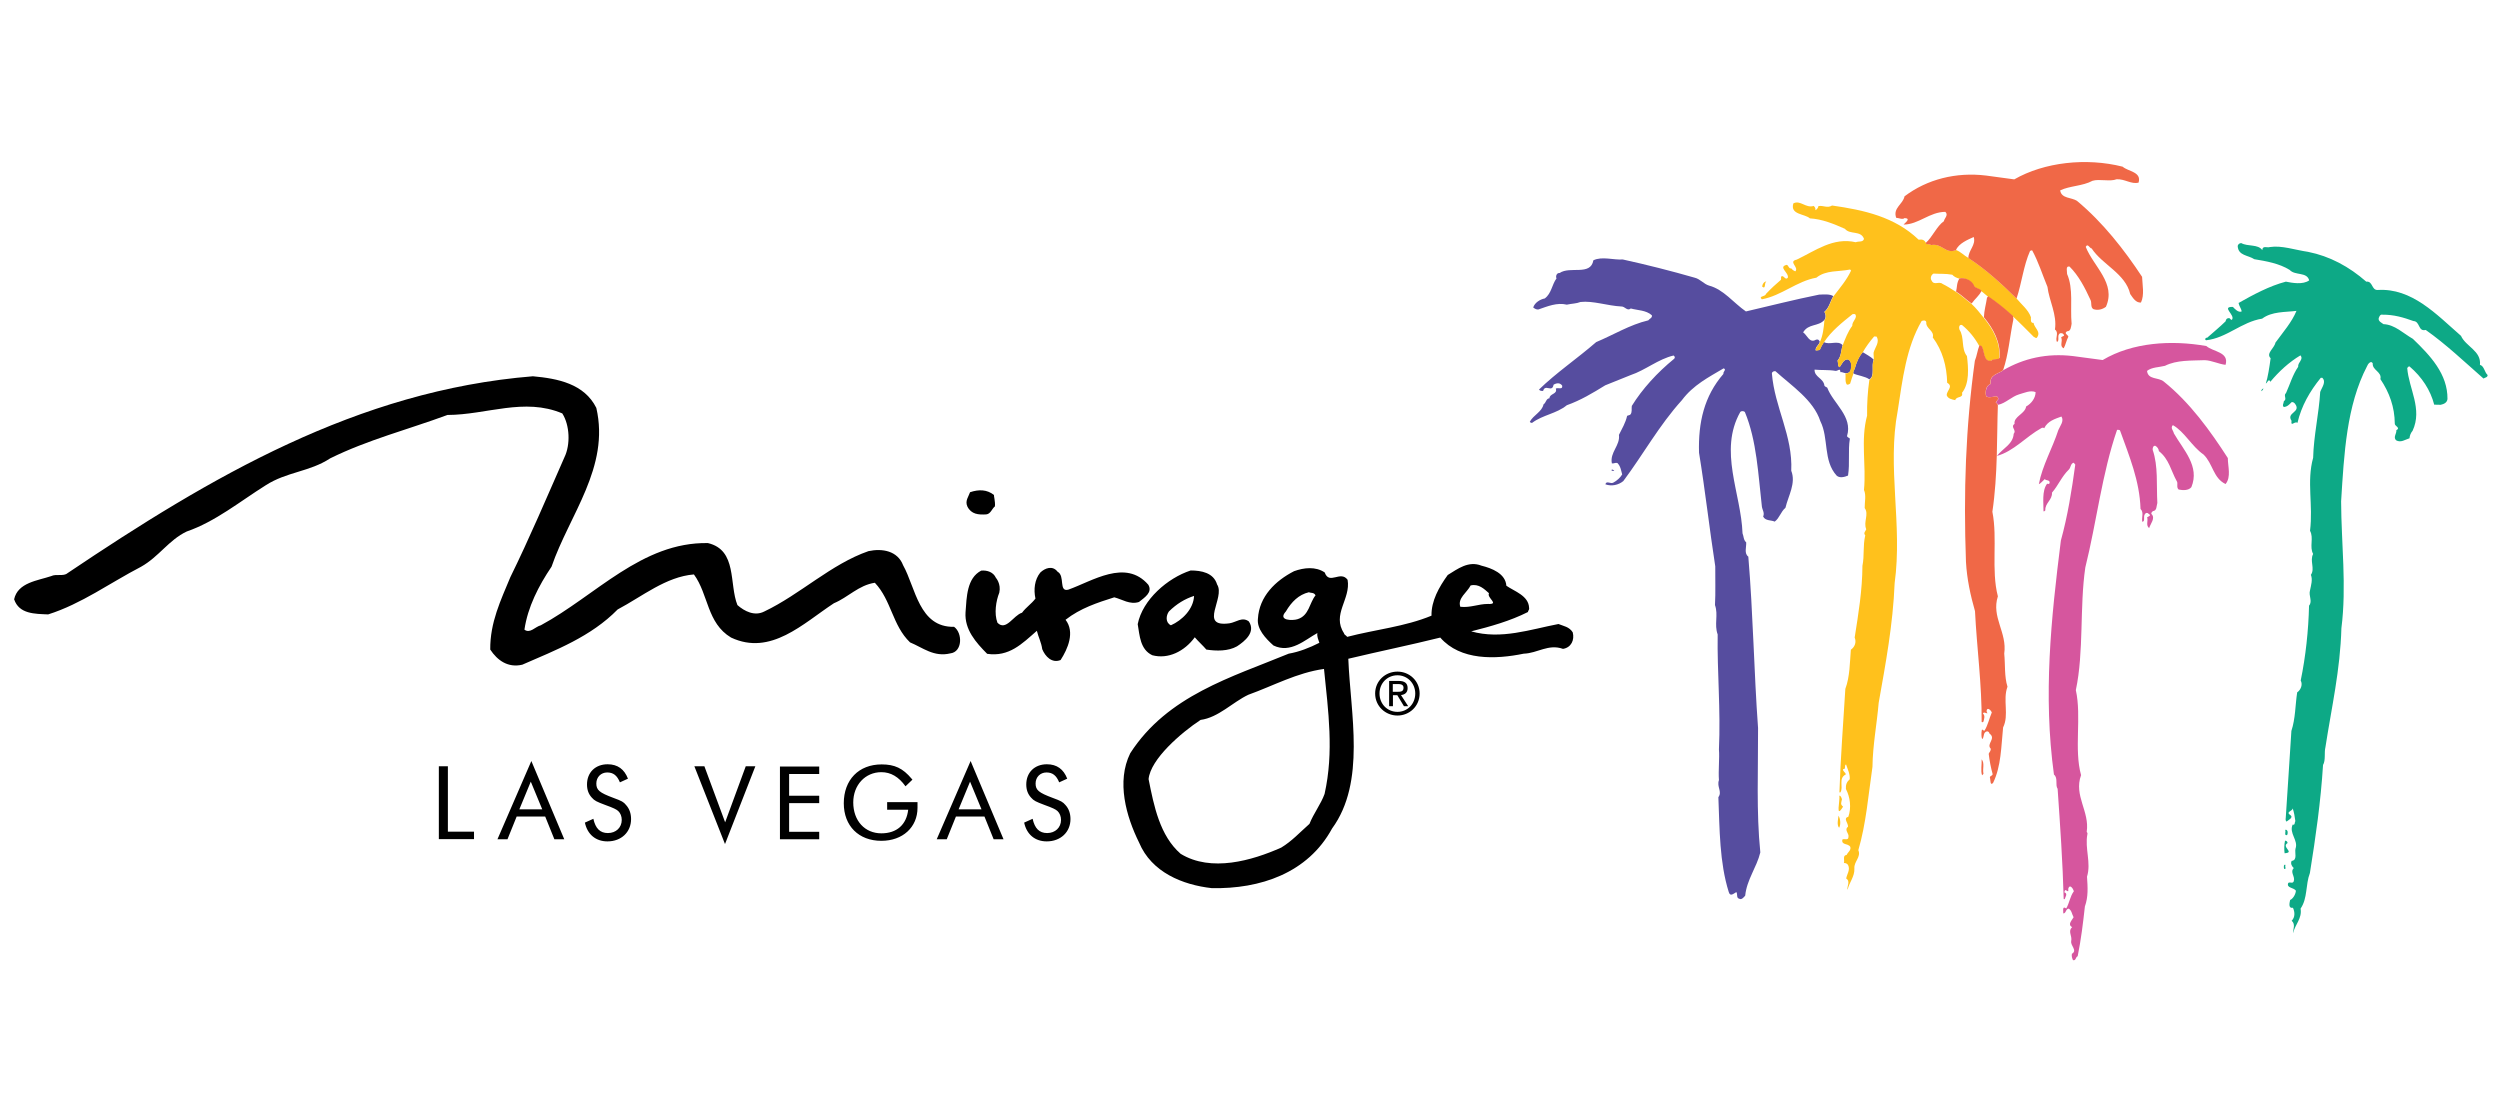
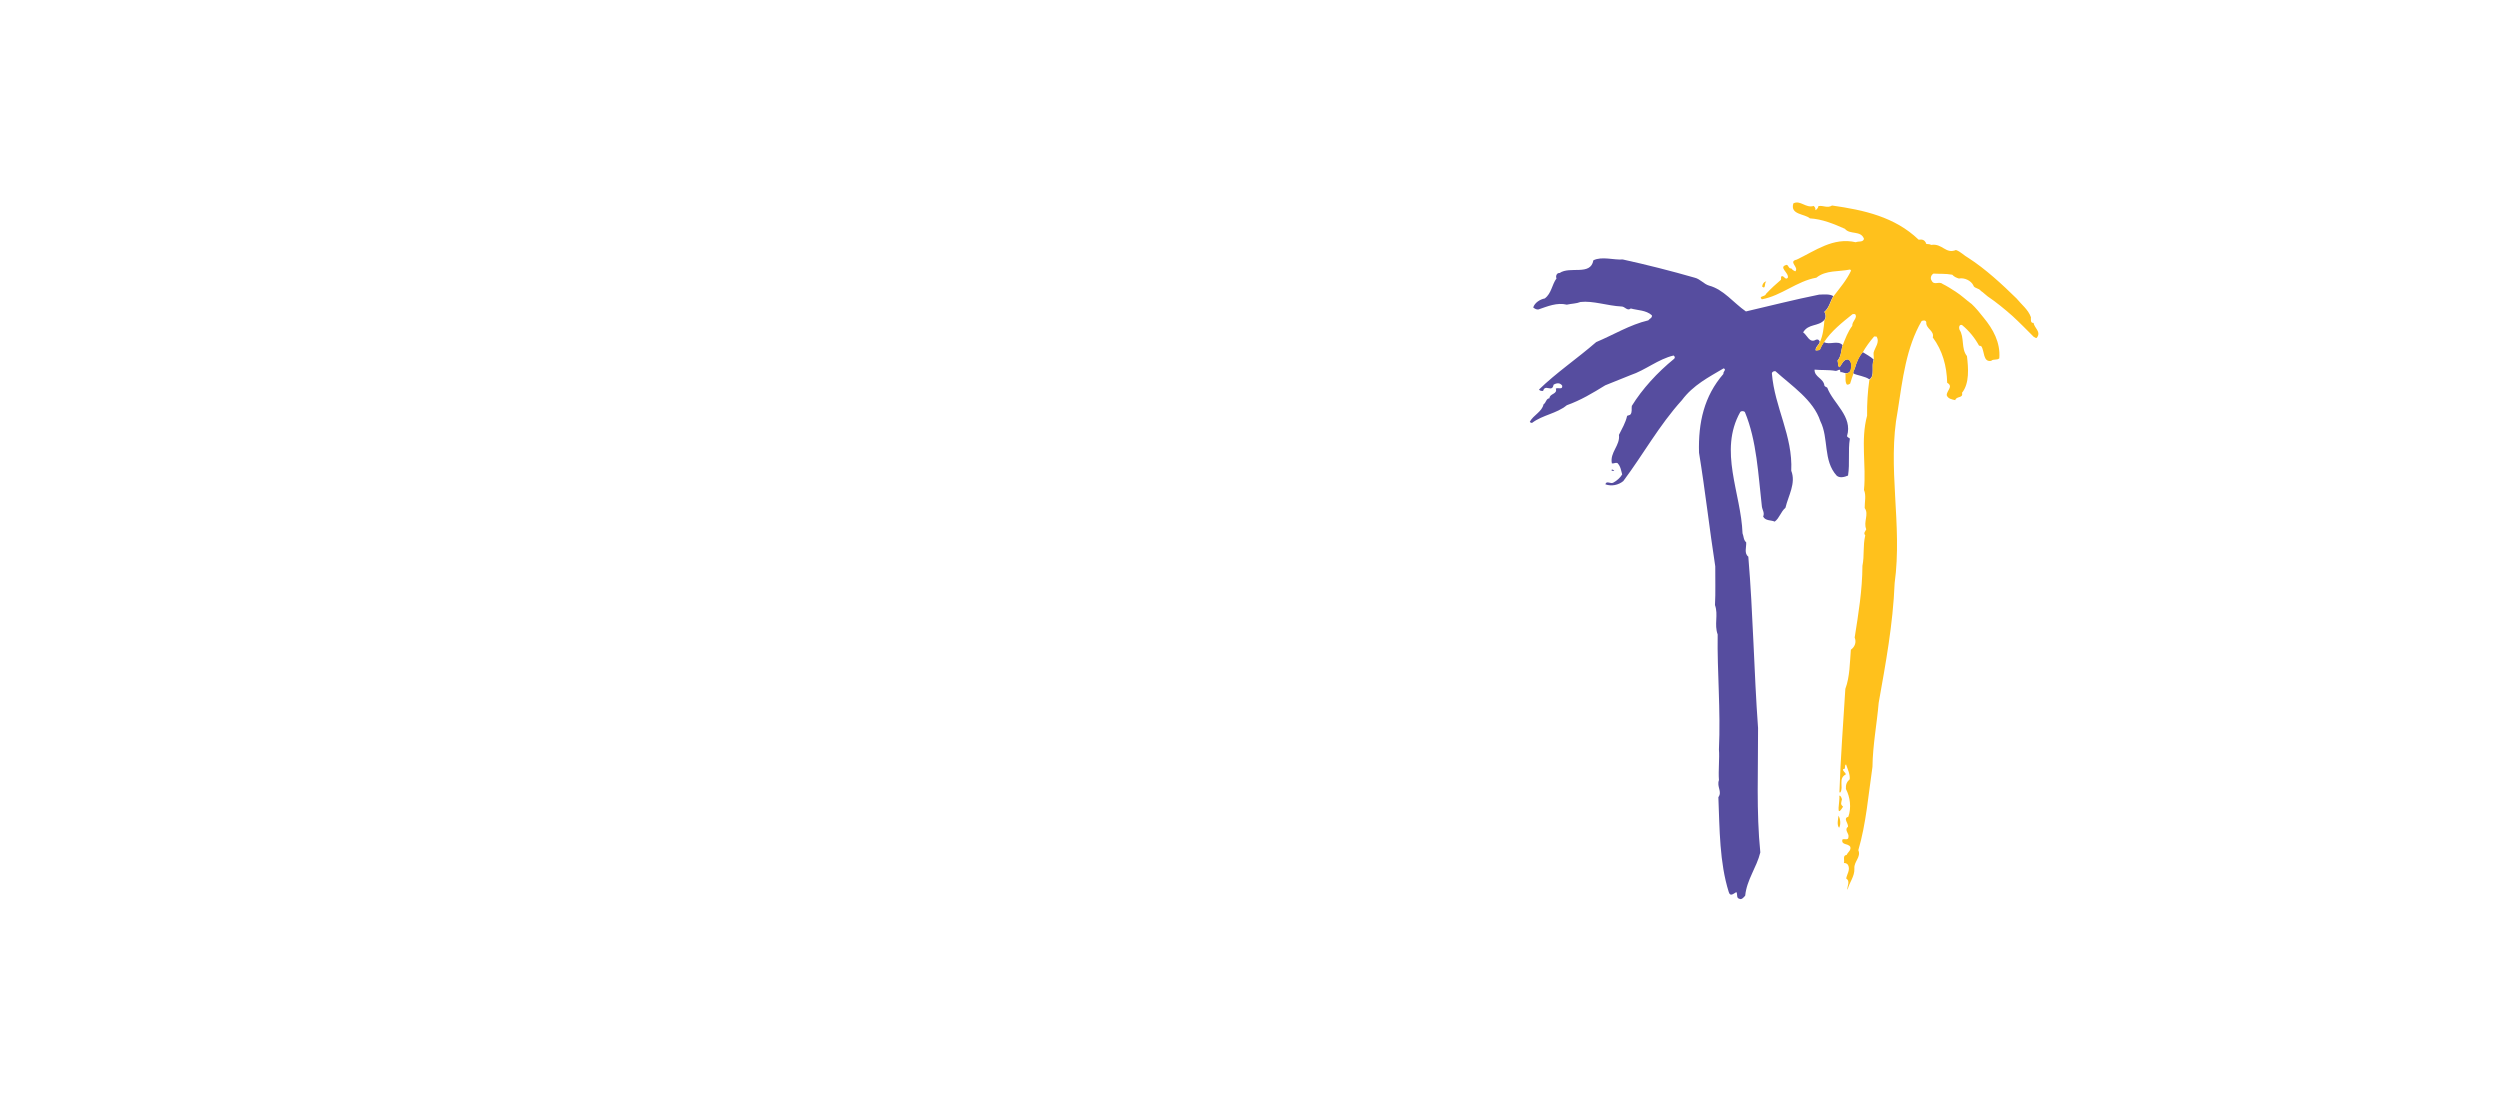
<svg xmlns="http://www.w3.org/2000/svg" version="1.1" id="Layer_1" x="0px" y="0px" width="177px" height="79px" viewBox="0 0 177 79" style="enable-background:new 0 0 177 79;" xml:space="preserve">
  <style type="text/css">
	.st0{fill:#564D9F;}
	.st1{fill:#FFC11C;}
	.st2{fill:#D6569E;}
	.st3{fill:#F06847;}
	.st4{fill:#0DA986;}
</style>
  <path class="st0" d="M132.66,25.46c-0.24-0.23-0.49-0.34-0.78-0.53c-0.29,0.34-0.45,0.75-0.56,1.15c-0.07,0.14-0.14,0.29-0.1,0.36  c0.23,0.13,0.88,0.21,1.13,0.42C132.77,26.61,132.46,25.9,132.66,25.46 M130.85,25.44c-0.33-0.01-0.44,0.34-0.6,0.55  c-0.15-0.02-0.1-0.32-0.15-0.47c0.27-0.29,0.24-0.73,0.36-1.08c-0.34-0.38-0.91,0.01-1.33-0.22c-0.11,0.17-0.21,0.34-0.28,0.52  c-0.08,0.07-0.21,0.05-0.3,0.07c-0.05-0.23,0.24-0.39,0.29-0.61c-0.04-0.1-0.1-0.21-0.29-0.14c-0.44,0.26-0.62-0.36-0.89-0.53  c0.39-0.64,1.05-0.39,1.5-0.87c0.14-0.16,0.1-0.45,0-0.58c0.36-0.3,0.42-0.78,0.64-1.11c-0.24-0.17-0.69-0.12-1.01-0.11  c-1.74,0.35-3.46,0.79-5.18,1.19c-0.87-0.6-1.58-1.56-2.61-1.83c-0.37-0.11-0.63-0.47-1.02-0.56c-1.67-0.48-3.36-0.91-5.09-1.29  c-0.63,0.05-1.48-0.24-2.08,0.06c-0.19,1.12-1.66,0.39-2.39,0.9c-0.2-0.03-0.3,0.23-0.22,0.38c-0.33,0.45-0.35,1.06-0.83,1.42  c-0.32,0.06-0.71,0.29-0.82,0.64c0.11,0.08,0.22,0.16,0.37,0.14c0.64-0.22,1.32-0.51,2.01-0.34c0.36-0.08,0.67-0.07,0.97-0.19  c0.89-0.1,1.9,0.27,2.9,0.32c0.24-0.01,0.41,0.35,0.66,0.14c0.5,0.14,1.07,0.11,1.49,0.48c0.05,0.19-0.17,0.24-0.25,0.36  c-1.31,0.31-2.47,1.03-3.69,1.54c-1.36,1.18-2.84,2.18-4.05,3.36c0.07,0.1,0.18,0.1,0.29,0.1c0.15-0.53,0.64,0.15,0.74-0.44  c0.19-0.12,0.45-0.17,0.61,0.06c0.06,0.32-0.3,0.12-0.45,0.21c0.14,0.41-0.44,0.34-0.45,0.69c-0.24,0.01-0.23,0.31-0.42,0.43  c-0.11,0.53-0.71,0.75-0.97,1.23c0.03,0.06,0.09,0.08,0.16,0.08c0.76-0.57,1.73-0.65,2.46-1.25c0.96-0.34,1.83-0.86,2.72-1.41  c0.59-0.24,1.19-0.48,1.79-0.72c1.05-0.35,1.97-1.14,3.05-1.39c0.11,0.08,0.11,0.17,0.03,0.24c-1.18,0.96-2.25,2.13-2.99,3.33  c-0.03,0.2,0.04,0.45-0.1,0.61c-0.06,0.05-0.15,0.05-0.23,0.09c-0.11,0.5-0.37,0.92-0.58,1.35c0.1,0.75-0.66,1.24-0.5,2.02  c0.15,0.02,0.24-0.07,0.39-0.03c0.23,0.23,0.26,0.53,0.34,0.81c-0.14,0.24-0.39,0.45-0.61,0.57c-0.21,0.14-0.5-0.17-0.58,0.13  c0.44,0.16,0.93,0.05,1.27-0.23c1.42-1.9,2.53-3.94,4.15-5.73c0.8-1.07,1.89-1.62,2.95-2.25c0.24,0.08-0.06,0.24-0.01,0.39  c-1.37,1.58-1.79,3.44-1.73,5.58c0.44,2.69,0.74,5.41,1.15,8.05c-0.01,0.93,0.03,1.82-0.02,2.74c0.25,0.7-0.07,1.37,0.19,2.08  c-0.04,2.65,0.22,5.33,0.09,8.14c0.05,0.61-0.05,1.5,0,2.17c-0.17,0.48,0.25,0.82-0.04,1.21c0.09,2.28,0.08,4.62,0.73,6.7  c0.1,0.37,0.33,0.14,0.54,0.02c0.11,0.13-0.02,0.43,0.21,0.47c0.16,0.1,0.32-0.1,0.42-0.22c0.11-1.13,0.81-1.99,1.07-3.06  c-0.29-2.85-0.15-5.85-0.16-8.8c-0.29-3.98-0.35-8.12-0.69-12.14c-0.31-0.23-0.13-0.66-0.15-1.01c-0.2-0.17-0.17-0.43-0.26-0.64  c-0.1-2.84-1.71-5.83-0.16-8.59c0.08-0.09,0.26-0.08,0.33,0.01c0.84,2.03,0.94,4.41,1.2,6.68c0.03,0.24,0.21,0.45,0.09,0.71  c0.16,0.32,0.55,0.24,0.82,0.36c0.34-0.25,0.42-0.69,0.76-0.98c0.2-0.85,0.76-1.74,0.41-2.62c0.12-2.48-1.18-4.49-1.37-6.89  c0-0.11,0.14-0.18,0.25-0.16c1.15,1.04,2.69,2.04,3.18,3.54c0.61,1.21,0.18,2.79,1.16,3.86c0.22,0.19,0.57,0.09,0.8-0.01  c0.14-0.87-0.01-1.78,0.13-2.61c-0.05-0.08-0.18-0.08-0.2-0.19c0.42-1.39-0.98-2.3-1.4-3.42c-0.07-0.06-0.15-0.06-0.2-0.14  c-0.06-0.54-0.72-0.6-0.7-1.14c0.44,0.05,0.98,0,1.5,0.09c0.19-0.01,0.31-0.23,0.33,0.09c0.1-0.03,0.23,0.06,0.38,0.07  c0.16,0.01,0.33-0.06,0.37-0.28C131.11,25.89,131.08,25.56,130.85,25.44 M114.29,33.34c-0.05-0.06-0.14-0.14-0.2-0.06  C114.1,33.35,114.25,33.35,114.29,33.34" />
  <path class="st1" d="M130.41,56.59c-0.03-0.09-0.08-0.28-0.19-0.25c0.08,0.3-0.3,1.71,0.27,0.77  C130.27,56.94,130.37,56.81,130.41,56.59 M125.07,19.93c-0.17-0.01-0.3,0.19-0.31,0.36C125.05,20.53,124.88,20,125.07,19.93   M130.21,58.61c0.14-0.26,0.08-0.65-0.04-0.86C130.14,57.97,130.03,58.41,130.21,58.61 M143.98,22.86c-0.24,0.03-0.19-0.25-0.19-0.4  c-0.18-0.53-0.68-0.91-1.02-1.33c-1.02-1-2.21-2.1-3.41-2.87c-0.31-0.17-0.55-0.45-0.88-0.56c-0.73,0.31-0.96-0.49-1.75-0.36  c-0.22-0.12-0.38,0.01-0.38-0.16c-0.1-0.18-0.24-0.25-0.51-0.21c-1.69-1.62-3.88-2.1-6.13-2.42c-0.34,0.21-0.59-0.02-0.97,0.04  c0,0.13-0.16,0.29-0.21,0.29c0.02-0.13-0.03-0.22-0.12-0.3c-0.56,0.18-0.95-0.44-1.44-0.18c-0.25,0.81,0.81,0.73,1.17,1.06  c0.87,0.05,1.69,0.39,2.48,0.74c0.36,0.44,1.13,0.09,1.35,0.71c-0.06,0.26-0.39,0.15-0.58,0.24c-1.6-0.37-2.86,0.6-4.18,1.23  c-0.64,0.14,0.18,0.54-0.1,0.83c-0.11-0.04-0.2-0.1-0.29-0.21c-0.17,0.05-0.2-0.23-0.32-0.25c-0.64,0.15,0.17,0.56,0.08,0.91  c-0.16,0.2-0.26-0.12-0.41-0.11c-0.13,0.03-0.04,0.17-0.08,0.26c-0.4,0.34-0.67,0.59-1.06,1c-0.05,0.22-0.56,0.13-0.29,0.38  c1.38-0.25,2.48-1.29,3.86-1.53c0.67-0.55,1.59-0.41,2.39-0.58c0.02,0.04,0.05,0.06,0.07,0.07c-0.3,0.66-0.8,1.24-1.25,1.83  c-0.22,0.33-0.28,0.81-0.64,1.11c0.1,0.13,0.14,0.42,0,0.58c-0.04,0.51-0.11,1.1-0.32,1.54c-0.05,0.22-0.34,0.38-0.29,0.61  c0.09-0.02,0.22,0.01,0.3-0.07c0.07-0.18,0.17-0.35,0.28-0.52c0.49-0.77,1.31-1.42,2.01-1.98c0.06-0.03,0.13-0.01,0.19-0.01  c0.21,0.27-0.22,0.49-0.2,0.83c-0.31,0.41-0.49,0.9-0.68,1.38c-0.12,0.35-0.09,0.79-0.36,1.08c0.05,0.15,0,0.45,0.15,0.47  c0.16-0.22,0.26-0.57,0.59-0.55c0.24,0.12,0.26,0.46,0.18,0.71c-0.04,0.22-0.21,0.29-0.37,0.28c0.05,0.24-0.05,0.58,0.11,0.79  c0.09,0.02,0.17-0.03,0.23-0.07c0.07-0.24,0.15-0.47,0.23-0.7c-0.04-0.08,0.03-0.22,0.1-0.36c0.11-0.4,0.27-0.81,0.56-1.15  c0.22-0.39,0.5-0.77,0.81-1.13c0.06,0,0.11,0,0.17,0.01c0.25,0.4-0.12,0.77-0.21,1.14c-0.01,0.16,0.03,0.36,0.01,0.52  c-0.2,0.44,0.11,1.14-0.31,1.41c-0.12,0.83-0.17,1.67-0.16,2.53c-0.47,1.74-0.05,3.5-0.22,5.26c0.17,0.38,0.04,0.89,0.05,1.28  c0.32,0.44-0.11,0.98,0.11,1.5c-0.04,0.13-0.23,0.27-0.07,0.43c-0.18,0.79-0.05,1.41-0.2,2.16c-0.01,1.74-0.28,3.37-0.55,5.08  c0.14,0.32,0.01,0.67-0.27,0.86c-0.07,0.87-0.07,1.93-0.39,2.77c-0.14,2.28-0.34,4.91-0.42,7.33c0.02,0,0.04,0,0.07,0  c0.24-0.38-0.17-0.99,0.38-1.27c0-0.15-0.23-0.21-0.19-0.38c0.24,0.03,0.05-0.24,0.21-0.33c0.1,0.32,0.29,0.66,0.26,1.05  c-0.21,0.19-0.29,0.38-0.27,0.69c0.3,0.57,0.4,1.33,0.17,1.97c-0.39,0.1,0,0.44-0.02,0.7c-0.3,0.25,0.1,0.47,0.03,0.74  c-0.01,0.26-0.3,0.08-0.43,0.17c-0.09,0.41,0.42,0.26,0.56,0.52c0.08,0.23-0.18,0.38-0.26,0.57c-0.3,0.03-0.13,0.37-0.19,0.57  c0.11,0,0.22,0.03,0.29,0.14c0.18,0.34-0.08,0.65-0.13,0.96c0.33,0.2,0.02,0.59,0.1,0.8c0.11-0.53,0.51-0.93,0.48-1.52  c-0.04-0.48,0.49-0.8,0.28-1.29c0.55-1.87,0.71-3.91,1-5.9c0.02-1.54,0.31-3.01,0.44-4.53c0.49-2.76,1.01-5.53,1.13-8.47  c0.57-4.17-0.55-8.2,0.22-12.22c0.34-2.21,0.6-4.47,1.69-6.34c0.1-0.05,0.28-0.08,0.33,0.07c-0.05,0.48,0.59,0.6,0.46,1.09  c0.69,0.93,0.99,2.02,1.02,3.21c0.47,0.26-0.06,0.57-0.03,0.89c0.09,0.24,0.36,0.29,0.6,0.34c0.09-0.31,0.58-0.11,0.48-0.52  c0.54-0.67,0.45-1.76,0.35-2.6c-0.43-0.53-0.16-1.32-0.53-1.87c-0.05-0.13-0.04-0.39,0.18-0.33c0.51,0.42,0.91,0.92,1.21,1.47  c0.06-0.02,0.1,0.02,0.16,0.04c0.23,0.34,0.11,1.13,0.69,1.03c0.17-0.16,0.39-0.02,0.58-0.18c0.09-1.13-0.45-2.08-1.11-2.88  c-0.26-0.33-0.55-0.69-0.86-0.98l-0.02-0.01c-0.34-0.25-0.72-0.61-1.1-0.85c-0.31-0.2-0.62-0.4-0.93-0.55  c-0.24-0.21-0.6,0.13-0.77-0.23c-0.11-0.15-0.06-0.39,0.13-0.5c0.39,0.03,0.85-0.01,1.33,0.08c0.12,0.14,0.3,0.22,0.47,0.27  c0.39-0.08,0.86,0.15,1.02,0.48c0.05,0.22,0.4,0.19,0.54,0.4c0.15,0.09,0.33,0.28,0.47,0.38c0.58,0.39,1.22,0.91,1.76,1.39  c0.5,0.46,1.04,1.01,1.52,1.49c0.07,0,0.11,0.1,0.2,0.06C144.55,23.49,144.01,23.21,143.98,22.86" />
-   <path class="st2" d="M157.73,32.43c-1.23-1.91-2.68-3.93-4.54-5.42c-0.38-0.31-1.11-0.11-1.18-0.75c0.34-0.27,0.84-0.25,1.27-0.36  c0.83-0.42,1.85-0.36,2.82-0.4c0.5,0.02,0.99,0.28,1.47,0.33c0.27-0.92-0.9-0.92-1.36-1.33c-2.49-0.44-5.24-0.26-7.34,0.99  c-0.7-0.1-1.4-0.18-2.1-0.28c-1.85-0.22-3.49,0.16-4.94,1c-0.28,0.25-1.01,0.31-0.88,0.97c-0.34,0.12-0.39,0.52-0.33,0.86  c0.29,0.27,0.86-0.23,0.86,0.23c-0.09,0.05-0.1,0.18-0.17,0.22c0.11,0.06,0.07,0.08,0.16,0.17c0.53-0.11,0.95-0.58,1.48-0.74  c0.37-0.1,0.79-0.31,1.17-0.16c0,0.41-0.29,0.81-0.67,1.02c-0.07,0.52-0.9,0.71-0.82,1.23c-0.32,0.23,0.17,0.43-0.06,0.7  c-0.05,0.74-0.74,1.01-1.19,1.57c1.2-0.33,2.05-1.36,3.15-1.97c0.05-0.03,0.15-0.05,0.2,0.01c0.24-0.51,0.76-0.66,1.22-0.83  c0.21,0.32-0.1,0.67-0.22,0.96c-0.42,1.3-1.13,2.5-1.38,3.83c0.13-0.05,0.27-0.23,0.42-0.36c0.09,0.13,0.39,0.03,0.34,0.29  c-0.04,0.07-0.11,0.07-0.17,0.03c-0.39,0.51-0.25,1.4-0.26,1.96c0.06,0.02,0.09-0.03,0.13-0.07c-0.04-0.5,0.51-0.74,0.47-1.25  c0.44-0.5,0.69-1.15,1.19-1.63c0.15-0.14,0.12-0.44,0.35-0.49c0.05,0.04,0.05,0.09,0.11,0.13c-0.25,1.83-0.54,3.65-1.02,5.38  c-0.7,5.58-1.26,10.96-0.49,16.57c0.31,0.25,0.07,0.73,0.26,1.01c0.18,2.62,0.36,5.19,0.43,7.81c0.02,0,0.05,0,0.07,0  c0.04-0.15,0.24-0.4-0.02-0.48c0-0.06,0.01-0.11,0.08-0.17c0.38,0.26,0.04-0.11,0.31-0.25c0.15,0.02,0.23,0.21,0.28,0.34  c-0.27,0.36-0.31,0.82-0.54,1.22c-0.32-0.23-0.19,0.26-0.21,0.35c0.2,0.01,0.16-0.31,0.38-0.34c0.22,0.12,0.23,0.4,0.35,0.61  c-0.1,0.2-0.46,0.52-0.1,0.7c-0.33,0.32,0.02,0.6-0.07,1c-0.05,0.33,0.46,0.65,0.05,0.89c-0.03,0.16,0.01,0.31,0.08,0.45  c0.22,0.05,0.17-0.22,0.33-0.28c0.24-1.18,0.38-2.34,0.51-3.52c0.25-0.7,0.2-1.37,0.15-2.11c0.31-0.99-0.17-1.99,0.03-3.02  c0.02-0.07-0.02-0.11-0.05-0.15c0.22-1.46-0.93-2.56-0.4-4.02c-0.51-1.85,0.05-4.12-0.37-6.02c0.58-2.73,0.26-5.87,0.67-8.68  c0.8-3.22,1.18-6.65,2.25-9.75c0.07,0.02,0.19-0.03,0.22,0.08c0.64,1.78,1.38,3.54,1.44,5.52c0.25,0.27,0.07,0.56,0.12,0.91  c0.28-0.03-0.02-0.46,0.28-0.62c0.07-0.01,0.13,0,0.17,0.06c0.24,0.12-0.03,0.2-0.1,0.24c0.08,0.28-0.11,0.57,0.14,0.77  c0.09-0.31,0.47-0.71,0.16-1c-0.03-0.09,0.04-0.13,0.1-0.2c0.3-0.03,0.25-0.36,0.32-0.58c-0.07-1.26,0.07-2.61-0.33-3.76  c-0.01-0.13,0.03-0.3,0.18-0.29c0.15,0.08,0.25,0.23,0.26,0.38c0.72,0.56,0.86,1.4,1.26,2.12c0.12,0.15-0.05,0.44,0.14,0.6  c0.29,0.06,0.7,0.08,0.9-0.17c0.61-1.48-0.57-2.64-1.24-3.81c-0.03-0.19-0.27-0.38-0.07-0.58c0.82,0.46,1.34,1.51,2.17,2.08  c0.67,0.65,0.68,1.67,1.56,2.09C157.98,33.77,157.73,33.02,157.73,32.43" />
-   <path class="st3" d="M140.29,20.59c-0.14-0.21-0.5-0.18-0.54-0.4c-0.15-0.34-0.62-0.56-1.02-0.48c-0.21,0.33-0.16,0.63-0.24,0.93  c0.38,0.24,0.75,0.6,1.1,0.85C139.83,21.15,140.14,20.93,140.29,20.59 M140.3,53.76c0.02,0.37-0.08,0.8,0.03,1.13  c0.04-0.04,0.08-0.07,0.1-0.11C140.35,54.43,140.53,54.03,140.3,53.76 M140.76,20.97c-0.02,0.04-0.04,0.08-0.08,0.1  c-0.07,0.48-0.2,0.89-0.22,1.39c0.66,0.8,1.2,1.76,1.11,2.88c-0.19,0.16-0.41,0.02-0.58,0.19c-0.58,0.11-0.46-0.68-0.69-1.03  c-0.05-0.02-0.1-0.06-0.16-0.04c-0.14,0.35-0.18,0.75-0.32,1.08c-0.65,4.71-0.81,9.28-0.63,14.24c0.07,1.23,0.32,2.37,0.64,3.49  c0.13,2.62,0.49,5.19,0.47,7.83c0.03,0.09,0.09,0,0.13-0.01c0.04-0.2,0.14-0.4-0.04-0.58c0.08-0.15,0.24,0.03,0.33-0.02  c-0.09-0.06-0.1-0.24,0.01-0.3c0.13-0.01,0.24,0.14,0.29,0.25c-0.18,0.42-0.27,0.88-0.51,1.28c-0.08,0.07-0.18-0.17-0.2-0.01  c-0.07,0.33,0.02,1.02,0.16,0.27c0.04-0.18,0.31-0.32,0.39-0.04c0.49,0.35-0.25,0.73,0.08,1.06c0.03,0.17-0.1,0.25-0.14,0.37  c0.06,0.5,0.15,0.97,0.28,1.44c-0.02,0.15-0.26,0.1-0.18,0.31c0.03,0.11,0,0.54,0.21,0.31c0.58-1.19,0.57-2.58,0.71-3.93  c0.44-0.88-0.04-1.95,0.31-2.88c-0.23-0.73-0.15-1.56-0.23-2.34c0.22-1.5-0.93-2.59-0.45-4.06c-0.49-1.87-0.01-4.08-0.39-5.99  c0.39-2.6,0.31-5.35,0.39-7.57c-0.09-0.1-0.05-0.11-0.16-0.17c0.08-0.03,0.08-0.16,0.18-0.22c0-0.46-0.58,0.04-0.86-0.23  c-0.06-0.34-0.01-0.74,0.33-0.86c-0.13-0.66,0.6-0.72,0.88-0.97c0.39-1.14,0.47-2.36,0.72-3.56c0.02-0.13-0.01-0.17-0.02-0.28  C141.98,21.87,141.34,21.36,140.76,20.97 M151.66,19.6c-1.25-1.9-2.78-3.86-4.6-5.37c-0.38-0.27-1.11-0.15-1.2-0.75  c0.68-0.33,1.59-0.3,2.29-0.68c0.49-0.15,1.24,0.08,1.71-0.11c0.6-0.02,1.03,0.37,1.55,0.24c0.23-0.77-0.73-0.78-1.13-1.13  c-2.57-0.65-5.55-0.32-7.67,0.9c-0.67-0.08-1.4-0.2-1.99-0.27c-2.13-0.26-4.18,0.26-5.78,1.47c-0.11,0.57-0.84,0.82-0.59,1.52  c0.19,0.01,0.46,0.15,0.59,0.02c0.48,0.02,0.06,0.32-0.07,0.46c1.06,0,1.85-0.9,2.96-0.9c0.25,0.23-0.09,0.48-0.1,0.66  c-0.5,0.34-0.83,1.15-1.28,1.53c0,0.17,0.16,0.04,0.38,0.16c0.78-0.14,1.01,0.66,1.75,0.36c0.2-0.48,0.84-0.74,1.26-0.93  c0.17,0.58-0.38,0.93-0.38,1.49c1.2,0.77,2.39,1.86,3.41,2.87c0.37-1.1,0.49-2.32,0.96-3.38c0.06,0,0.08-0.05,0.15-0.03  c0.45,0.83,0.72,1.71,1.08,2.58c0.12,0.99,0.69,1.97,0.53,3.02c0.31,0.23,0,0.58,0.14,0.88c0.23-0.09-0.04-0.5,0.24-0.62  c0.07,0,0.17-0.01,0.2,0.06c0.2,0.14-0.1,0.16-0.14,0.24c0.14,0.27-0.15,0.61,0.18,0.77c0.14-0.25,0.19-0.57,0.33-0.82  c-0.01-0.13-0.36-0.24-0.08-0.39c0.26,0.01,0.27-0.32,0.31-0.53c-0.11-1.17,0.14-2.48-0.32-3.52c0.01-0.17-0.13-0.58,0.17-0.53  c0.65,0.64,1.1,1.52,1.48,2.35c0.12,0.21-0.02,0.54,0.22,0.67c0.31,0.1,0.63,0.02,0.88-0.17c0.74-1.66-0.88-2.85-1.43-4.24  c0.14-0.29,0.27,0.1,0.42,0.11c0.76,1.16,2.39,1.77,2.73,3.23c0.19,0.27,0.4,0.63,0.76,0.6C151.84,20.87,151.68,20.17,151.66,19.6" />
-   <path d="M74.53,56.49c-0.99-0.37-1.21-0.55-1.21-1.02c0-0.45,0.33-0.78,0.77-0.78c0.43,0,0.7,0.21,0.9,0.7l0.57-0.26  c-0.26-0.67-0.73-1.02-1.44-1.02c-0.87,0-1.46,0.58-1.46,1.43c0,0.38,0.11,0.68,0.34,0.93c0.19,0.22,0.34,0.29,0.95,0.52  c0.58,0.21,0.79,0.31,0.92,0.43c0.16,0.15,0.25,0.38,0.25,0.63c0,0.54-0.41,0.93-0.98,0.93c-0.56,0-0.88-0.33-1.03-1.01l-0.6,0.27  c0.18,0.84,0.77,1.33,1.6,1.33c0.98,0,1.68-0.66,1.68-1.58c0-0.4-0.12-0.74-0.36-1C75.25,56.78,75.13,56.71,74.53,56.49 M67.87,57.3  l0.81-1.96l0.81,1.96H67.87z M66.32,59.42h0.71l0.65-1.61h2.02l0.65,1.61h0.7l-2.33-5.54L66.32,59.42z M62.81,57.33h1.49  C64.18,58.39,63.49,59,62.4,59c-1.17,0-1.99-0.89-1.99-2.19c0-1.23,0.85-2.14,1.99-2.14c0.67,0,1.23,0.33,1.71,1l0.49-0.47  l-0.06-0.07c-0.62-0.74-1.2-1.01-2.12-1.01c-1.62,0-2.68,1.09-2.68,2.75c0,1.61,1.06,2.66,2.66,2.66c1.51,0,2.56-0.96,2.56-2.34  v-0.4h-2.15V57.33z M55.23,59.42H58v-0.53h-2.13v-2.03H58v-0.52h-2.13v-1.54H58v-0.53h-2.78V59.42z M51.34,58.22l-1.47-3.97h-0.71  l2.17,5.51l2.15-5.51h-0.68L51.34,58.22z M43.43,56.49c-0.99-0.37-1.21-0.55-1.21-1.02c0-0.45,0.33-0.78,0.77-0.78  c0.43,0,0.7,0.21,0.9,0.7l0.57-0.26c-0.26-0.67-0.73-1.02-1.44-1.02c-0.87,0-1.46,0.58-1.46,1.43c0,0.38,0.11,0.68,0.34,0.93  c0.19,0.22,0.34,0.29,0.95,0.52c0.58,0.21,0.79,0.31,0.92,0.43c0.16,0.15,0.25,0.38,0.25,0.63c0,0.54-0.41,0.93-0.98,0.93  c-0.56,0-0.88-0.33-1.03-1.01l-0.6,0.27c0.18,0.84,0.77,1.33,1.6,1.33c0.98,0,1.67-0.66,1.67-1.58c0-0.4-0.12-0.74-0.36-1  C44.15,56.78,44.03,56.71,43.43,56.49 M36.77,57.3l0.81-1.96l0.81,1.96H36.77z M35.22,59.42h0.71l0.65-1.61h2.02l0.65,1.61h0.7  l-2.33-5.54L35.22,59.42z M31.71,54.25h-0.64v5.16h2.49v-0.53h-1.85V54.25z M82.76,43.29c0.55-0.54,1.13-0.89,1.78-1.1  c-0.04,0.94-0.85,1.73-1.64,2.08C82.5,44.08,82.55,43.58,82.76,43.29 M81.58,46.39c1.12,0.3,2.28-0.27,3.01-1.27  c0.21,0.25,0.61,0.62,0.82,0.87c0.72,0.11,1.55,0.12,2.17-0.23c0.55-0.36,1.34-1,0.84-1.76c-0.47-0.36-0.9,0.06-1.37,0.13  c-2.24,0.31-0.27-1.81-0.88-2.75c-0.25-0.83-1.11-0.99-1.87-0.99c-1.63,0.53-3.41,2.07-3.75,3.8C80.69,45,80.72,45.98,81.58,46.39   M80.64,42.62c0.4-0.32,0.98-0.68,0.66-1.22c-1.61-1.86-3.97-0.25-5.67,0.35c-0.69,0.17-0.21-0.98-0.75-1.27  c-0.36-0.47-0.9-0.26-1.23,0.06c-0.4,0.5-0.48,1.19-0.34,1.84c-0.3,0.39-0.66,0.61-0.95,1c-0.61,0.18-1.13,1.33-1.74,0.71  c-0.25-0.65-0.1-1.56,0.13-2.13c0.14-0.63-0.24-1.05-0.24-1.05c-0.18-0.4-0.61-0.55-1.04-0.51c-1.02,0.53-1.03,1.87-1.11,2.95  c-0.08,1.23,0.74,2.14,1.53,2.94c1.55,0.23,2.46-0.7,3.52-1.63c0.1,0.43,0.32,0.83,0.38,1.3c0.21,0.51,0.68,1.02,1.3,0.77  c0.51-0.79,1.03-1.98,0.35-2.85c1.05-0.82,2.25-1.21,3.45-1.59C79.45,42.43,79.99,42.83,80.64,42.62 M98.61,48.99v-0.56h0.37  c0.19,0,0.39,0.04,0.39,0.26c0,0.28-0.2,0.29-0.44,0.29H98.61z M99.66,48.72c0-0.35-0.21-0.51-0.63-0.51h-0.68V50h0.27v-0.78h0.31  L99.4,50h0.3l-0.51-0.79C99.46,49.18,99.66,49.04,99.66,48.72 M69.82,36.42c0.32-0.03,0.4-0.39,0.62-0.57  c0.04-0.33-0.1-0.8-0.06-0.8c-0.5-0.4-1.08-0.41-1.7-0.2c-0.11,0.32-0.37,0.61-0.19,1.01C68.77,36.42,69.28,36.45,69.82,36.42   M103.39,42.96c-0.21-0.61,0.48-1.01,0.73-1.51c0.58-0.14,0.97,0.26,1.3,0.55c-0.18,0.33,0.79,0.8-0.08,0.76  C104.66,42.76,104.11,43.04,103.39,42.96 M93.78,56.21c-0.26,0.72-0.77,1.37-1.07,2.12c-0.69,0.61-1.24,1.22-2,1.68  c-2.07,0.92-4.96,1.76-7.12,0.44c-1.47-1.28-1.89-3.37-2.27-5.29c0.14-1.42,2.3-3.28,3.68-4.19c1.27-0.17,2.26-1.25,3.38-1.78  c1.78-0.64,3.44-1.56,5.36-1.83C94.04,50.36,94.45,53.22,93.78,56.21 M91.86,43.84c-0.29,0.1-1.44,0.13-0.82-0.55  c0.4-0.68,0.91-1.19,1.63-1.36c0.15,0.07,0.36,0,0.47,0.22C92.7,42.69,92.69,43.59,91.86,43.84 M111.35,44.77  c-0.25-0.4-0.65-0.44-1.01-0.59c-1.99,0.38-4.06,1.12-6.18,0.52c1.38-0.35,2.75-0.73,4.02-1.37c0-0.11,0.11-0.14,0.08-0.29  c-0.03-0.87-1.04-1.17-1.61-1.57c-0.06-0.87-1.04-1.24-1.76-1.42c-0.93-0.37-1.7,0.24-2.39,0.66c-0.62,0.86-1.17,1.83-1.15,2.88  c-1.88,0.78-3.98,0.98-5.97,1.5c-0.07-0.11-0.22-0.15-0.22-0.25c-0.89-1.34,0.49-2.42,0.25-3.79c-0.5-0.69-1.3,0.39-1.62-0.52  c-0.65-0.44-1.48-0.34-2.17-0.09c-1.31,0.67-2.47,1.78-2.56,3.37c-0.08,0.72,0.53,1.38,1.1,1.89c1.22,0.59,2.24-0.41,3.11-0.88  c-0.04,0.25,0.07,0.47,0.14,0.69c-0.69,0.35-1.42,0.64-2.17,0.77c-4.02,1.66-8.59,2.96-11.22,7.05c-0.99,2.01-0.29,4.47,0.63,6.33  c0.88,2.1,3.08,2.99,5.14,3.22c3.43,0.07,6.8-1.06,8.52-4.22c2.41-3.3,1.3-8.15,1.15-12.02c2.17-0.52,4.38-0.97,6.51-1.5  c1.43,1.64,3.92,1.55,5.91,1.14c0.98-0.03,1.74-0.71,2.78-0.34C111.24,45.85,111.49,45.31,111.35,44.77 M98.94,50.4  c-0.71,0-1.27-0.55-1.27-1.3c0-0.74,0.56-1.29,1.27-1.29c0.7,0,1.26,0.56,1.26,1.29C100.2,49.85,99.64,50.4,98.94,50.4 M98.94,47.55  c-0.86,0-1.58,0.66-1.58,1.55c0,0.9,0.73,1.56,1.58,1.56c0.85,0,1.57-0.66,1.57-1.56C100.51,48.21,99.79,47.55,98.94,47.55   M64.43,45.48c0.9,0.37,1.69,1.06,2.85,0.78c0.87-0.1,0.88-1.44,0.27-1.88c-2.49,0.05-2.72-2.77-3.61-4.36  c-0.39-1.02-1.47-1.21-2.45-1c-2.65,0.92-4.83,3.06-7.37,4.27c-0.69,0.36-1.41-0.01-1.91-0.45c-0.6-1.49,0-3.9-2.09-4.39  c-4.69-0.08-7.94,3.72-11.83,5.82c-0.4,0.1-0.76,0.61-1.16,0.31c0.23-1.59,1-3.1,1.92-4.46c1.26-3.67,4.14-7.04,3.17-11.24  c-0.85-1.71-2.73-2.08-4.49-2.24c-12.43,1.01-22.82,7.13-32.95,13.94c-0.29,0.25-0.79,0.03-1.16,0.21C2.67,41.11,1.26,41.24,1,42.43  c0.35,1.05,1.47,1.03,2.41,1.07c2.35-0.74,4.39-2.24,6.57-3.37c1.27-0.71,1.97-1.9,3.24-2.5c2.03-0.7,3.77-2.13,5.59-3.27  c1.49-0.96,3.11-0.95,4.57-1.91c2.65-1.31,5.54-2.05,8.3-3.07c2.78-0.01,5.43-1.25,8.13-0.11c0.53,0.83,0.59,2.21,0.15,3.11  c-1.25,2.84-2.47,5.72-3.83,8.49c-0.67,1.62-1.44,3.2-1.42,5.12c0.5,0.76,1.25,1.31,2.27,1.07c2.36-1.03,4.86-1.98,6.75-3.91  c1.74-0.92,3.42-2.32,5.4-2.48c1.04,1.42,0.91,3.44,2.63,4.47c2.81,1.32,5.1-1,7.28-2.43c1.01-0.42,1.75-1.28,2.9-1.45  C63.12,42.51,63.18,44.28,64.43,45.48" />
-   <path class="st4" d="M160.11,27.7c0.07-0.05,0.12-0.12,0.14-0.2C160.2,27.52,160.08,27.59,160.11,27.7 M161.72,61.52  c0.2,0.03,0.01-0.17,0.1-0.28C161.67,61.15,161.68,61.44,161.72,61.52 M161.93,59.12c0.06-0.11,0.07-0.35-0.1-0.38  c-0.06,0.02-0.02,0.09-0.02,0.13C161.8,58.96,161.74,59.18,161.93,59.12 M161.75,60.41c0.76-0.05-0.26-0.44,0.21-0.72  c0-0.11-0.09-0.17-0.18-0.17C161.72,59.79,161.71,60.13,161.75,60.41 M175.58,25.83c0.11-0.98-1.01-1.3-1.34-2.05  c-1.75-1.53-3.48-3.4-5.9-3.25c-0.45,0.02-0.33-0.64-0.81-0.59c-1.21-1.06-2.57-1.8-4.12-2.11c-0.91-0.13-1.86-0.47-2.7-0.34  c-0.19,0.07-0.53-0.13-0.54,0.22c-0.3-0.44-1.03-0.24-1.49-0.5c-0.13,0-0.25,0.1-0.25,0.23c0.05,0.67,0.74,0.62,1.17,0.91  c0.85,0.14,1.77,0.3,2.51,0.76c0.38,0.42,1.22,0.12,1.38,0.74c-0.44,0.32-1.21,0.18-1.65,0.09c-1.18,0.31-2.3,0.92-3.35,1.51  c0.03,0.21,0.19,0.38,0.22,0.6c-0.23,0.1-0.48-0.17-0.62-0.32c-0.87-0.03,0.2,0.58-0.07,0.91c-0.09,0.03-0.12-0.11-0.2-0.12  c-0.17,0.01-0.21,0.07-0.25,0.23c-0.42,0.41-0.84,0.75-1.3,1.16c-0.11-0.02-0.21,0.12-0.08,0.18c1.45-0.15,2.51-1.3,3.97-1.53  c0.69-0.52,1.63-0.45,2.43-0.55c-0.32,0.79-0.96,1.52-1.49,2.25c-0.07,0.39-0.69,0.76-0.34,1.1c-0.08,0.61-0.2,1.38-0.34,1.79  c0.11-0.03,0.2-0.4,0.32-0.12c0.6-0.72,1.31-1.38,2.13-1.87c0.25,0.29-0.2,0.49-0.16,0.81c-0.39,0.56-0.58,1.24-0.86,1.86  c-0.21,0.16,0.1,0.43-0.15,0.57c-0.02,0.18-0.14,0.31,0,0.42c0.24-0.03,0.34-0.14,0.55-0.35c0.11-0.01,0.18,0.04,0.24,0.12  c0.46,0.61-0.65,0.61-0.25,1.2c-0.06,0.48,0.22-0.01,0.42,0.15c0.28-1.2,0.87-2.23,1.65-3.19c0.04,0,0.07,0,0.11,0  c0.3,0.29-0.04,0.69-0.15,1c-0.09,1.54-0.46,3.08-0.5,4.66c-0.47,1.69,0.01,3.34-0.22,5.17c0.28,0.51-0.06,1.13,0.22,1.64  c-0.26,0.49,0.15,1.04-0.16,1.48c0.14,0.34,0.01,0.74-0.06,1.09c-0.12,0.4,0.2,0.77-0.07,1.09c-0.04,1.76-0.24,3.61-0.59,5.3  c0.16,0.3,0,0.67-0.25,0.84c-0.14,0.92-0.12,1.85-0.41,2.73c-0.12,1.98-0.27,4.11-0.4,6.16c-0.02,0.11-0.01,0.19,0.05,0.26  c0.11-0.09,0.51-0.28,0.29-0.45c-0.4-0.25,0.18-0.29,0.15-0.5c0.1,0.3,0.15,0.6,0.19,0.91c-0.06,0.09-0.01,0.32-0.19,0.25  c-0.28,0.62,0.42,1.11,0.2,1.71c-0.07,0.26,0.16,0.82-0.27,0.86c-0.1,0.18,0.01,0.39,0.15,0.51c-0.29,0.3,0.11,0.58,0,0.93  c-0.08,0.2-0.24,0.03-0.39,0.12c-0.16,0.38,0.4,0.31,0.54,0.56c-0.03,0.28-0.22,0.57-0.41,0.65c-0.04,0.2-0.15,0.61,0.2,0.55  c0.14,0.3,0.16,0.67-0.09,0.92c0.29,0.25,0.09,0.6,0.1,0.88c0.13-0.61,0.65-1.04,0.53-1.74c0.51-0.74,0.34-1.68,0.66-2.52  c0.41-2.55,0.77-5.07,0.93-7.65c0.2-0.34,0.07-0.87,0.17-1.26c0.43-2.79,1.05-5.47,1.13-8.42c0.38-2.97-0.01-6.03-0.02-8.98  c0.21-3.37,0.38-6.78,1.84-9.58c0.04-0.13,0.28-0.44,0.4-0.19c-0.05,0.48,0.67,0.6,0.54,1.11c0.64,0.95,1.01,1.98,1.02,3.15  c-0.02,0.18,0.44,0.29,0.11,0.47c0.03,0.24-0.24,0.49-0.02,0.71c0.33,0.2,0.65-0.05,0.95-0.14c0.02-0.2,0.09-0.38,0.22-0.53  c0.72-1.55-0.27-2.98-0.38-4.45c0.06-0.03,0.08-0.14,0.17-0.1c0.87,0.74,1.48,1.68,1.74,2.7c0.15,0,0.32,0.01,0.46,0.01  c0.23-0.05,0.45-0.15,0.48-0.41c0.02-1.76-1.21-3.07-2.45-4.26c-0.67-0.38-1.28-1.01-2.08-1.04c-0.13-0.1-0.38-0.2-0.34-0.42  c0.04-0.11,0.1-0.29,0.27-0.25c0.8-0.01,1.5,0.2,2.19,0.45c0.48,0.02,0.32,0.77,0.87,0.63c1.41,0.99,2.77,2.28,4.09,3.44  c0.09-0.07,0.3-0.07,0.29-0.25C175.89,26.34,175.89,25.92,175.58,25.83" />
</svg>